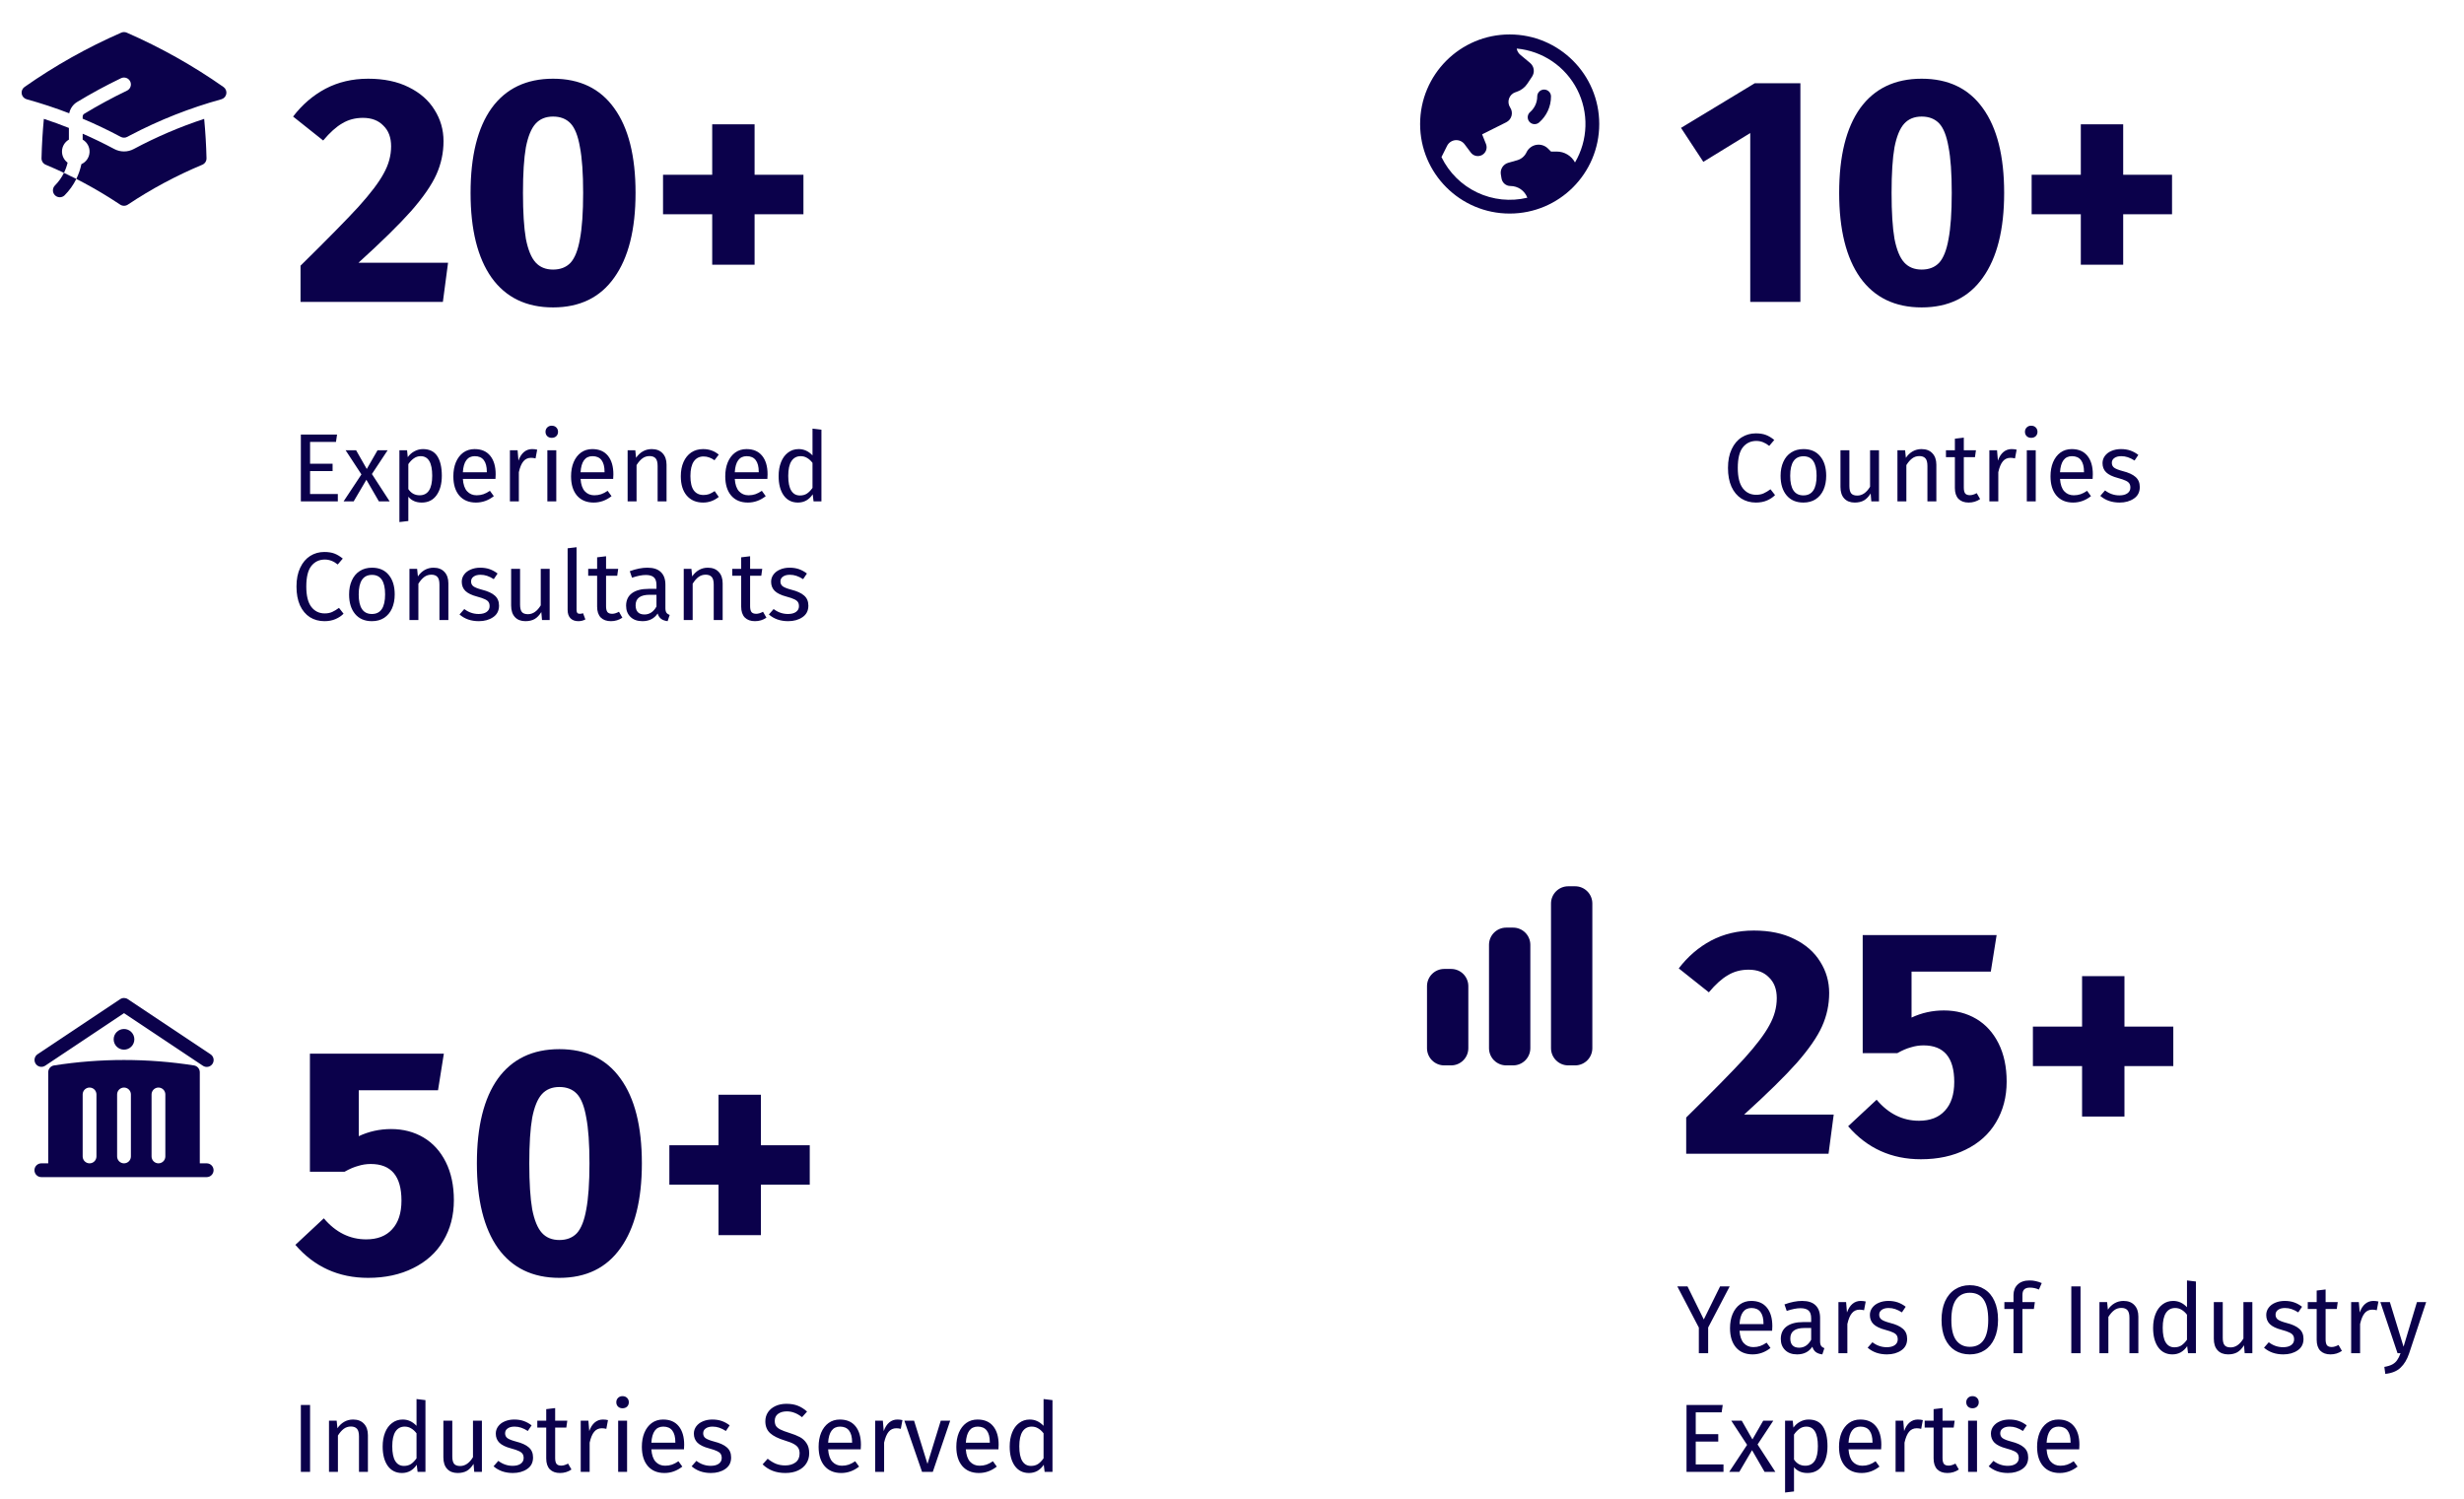
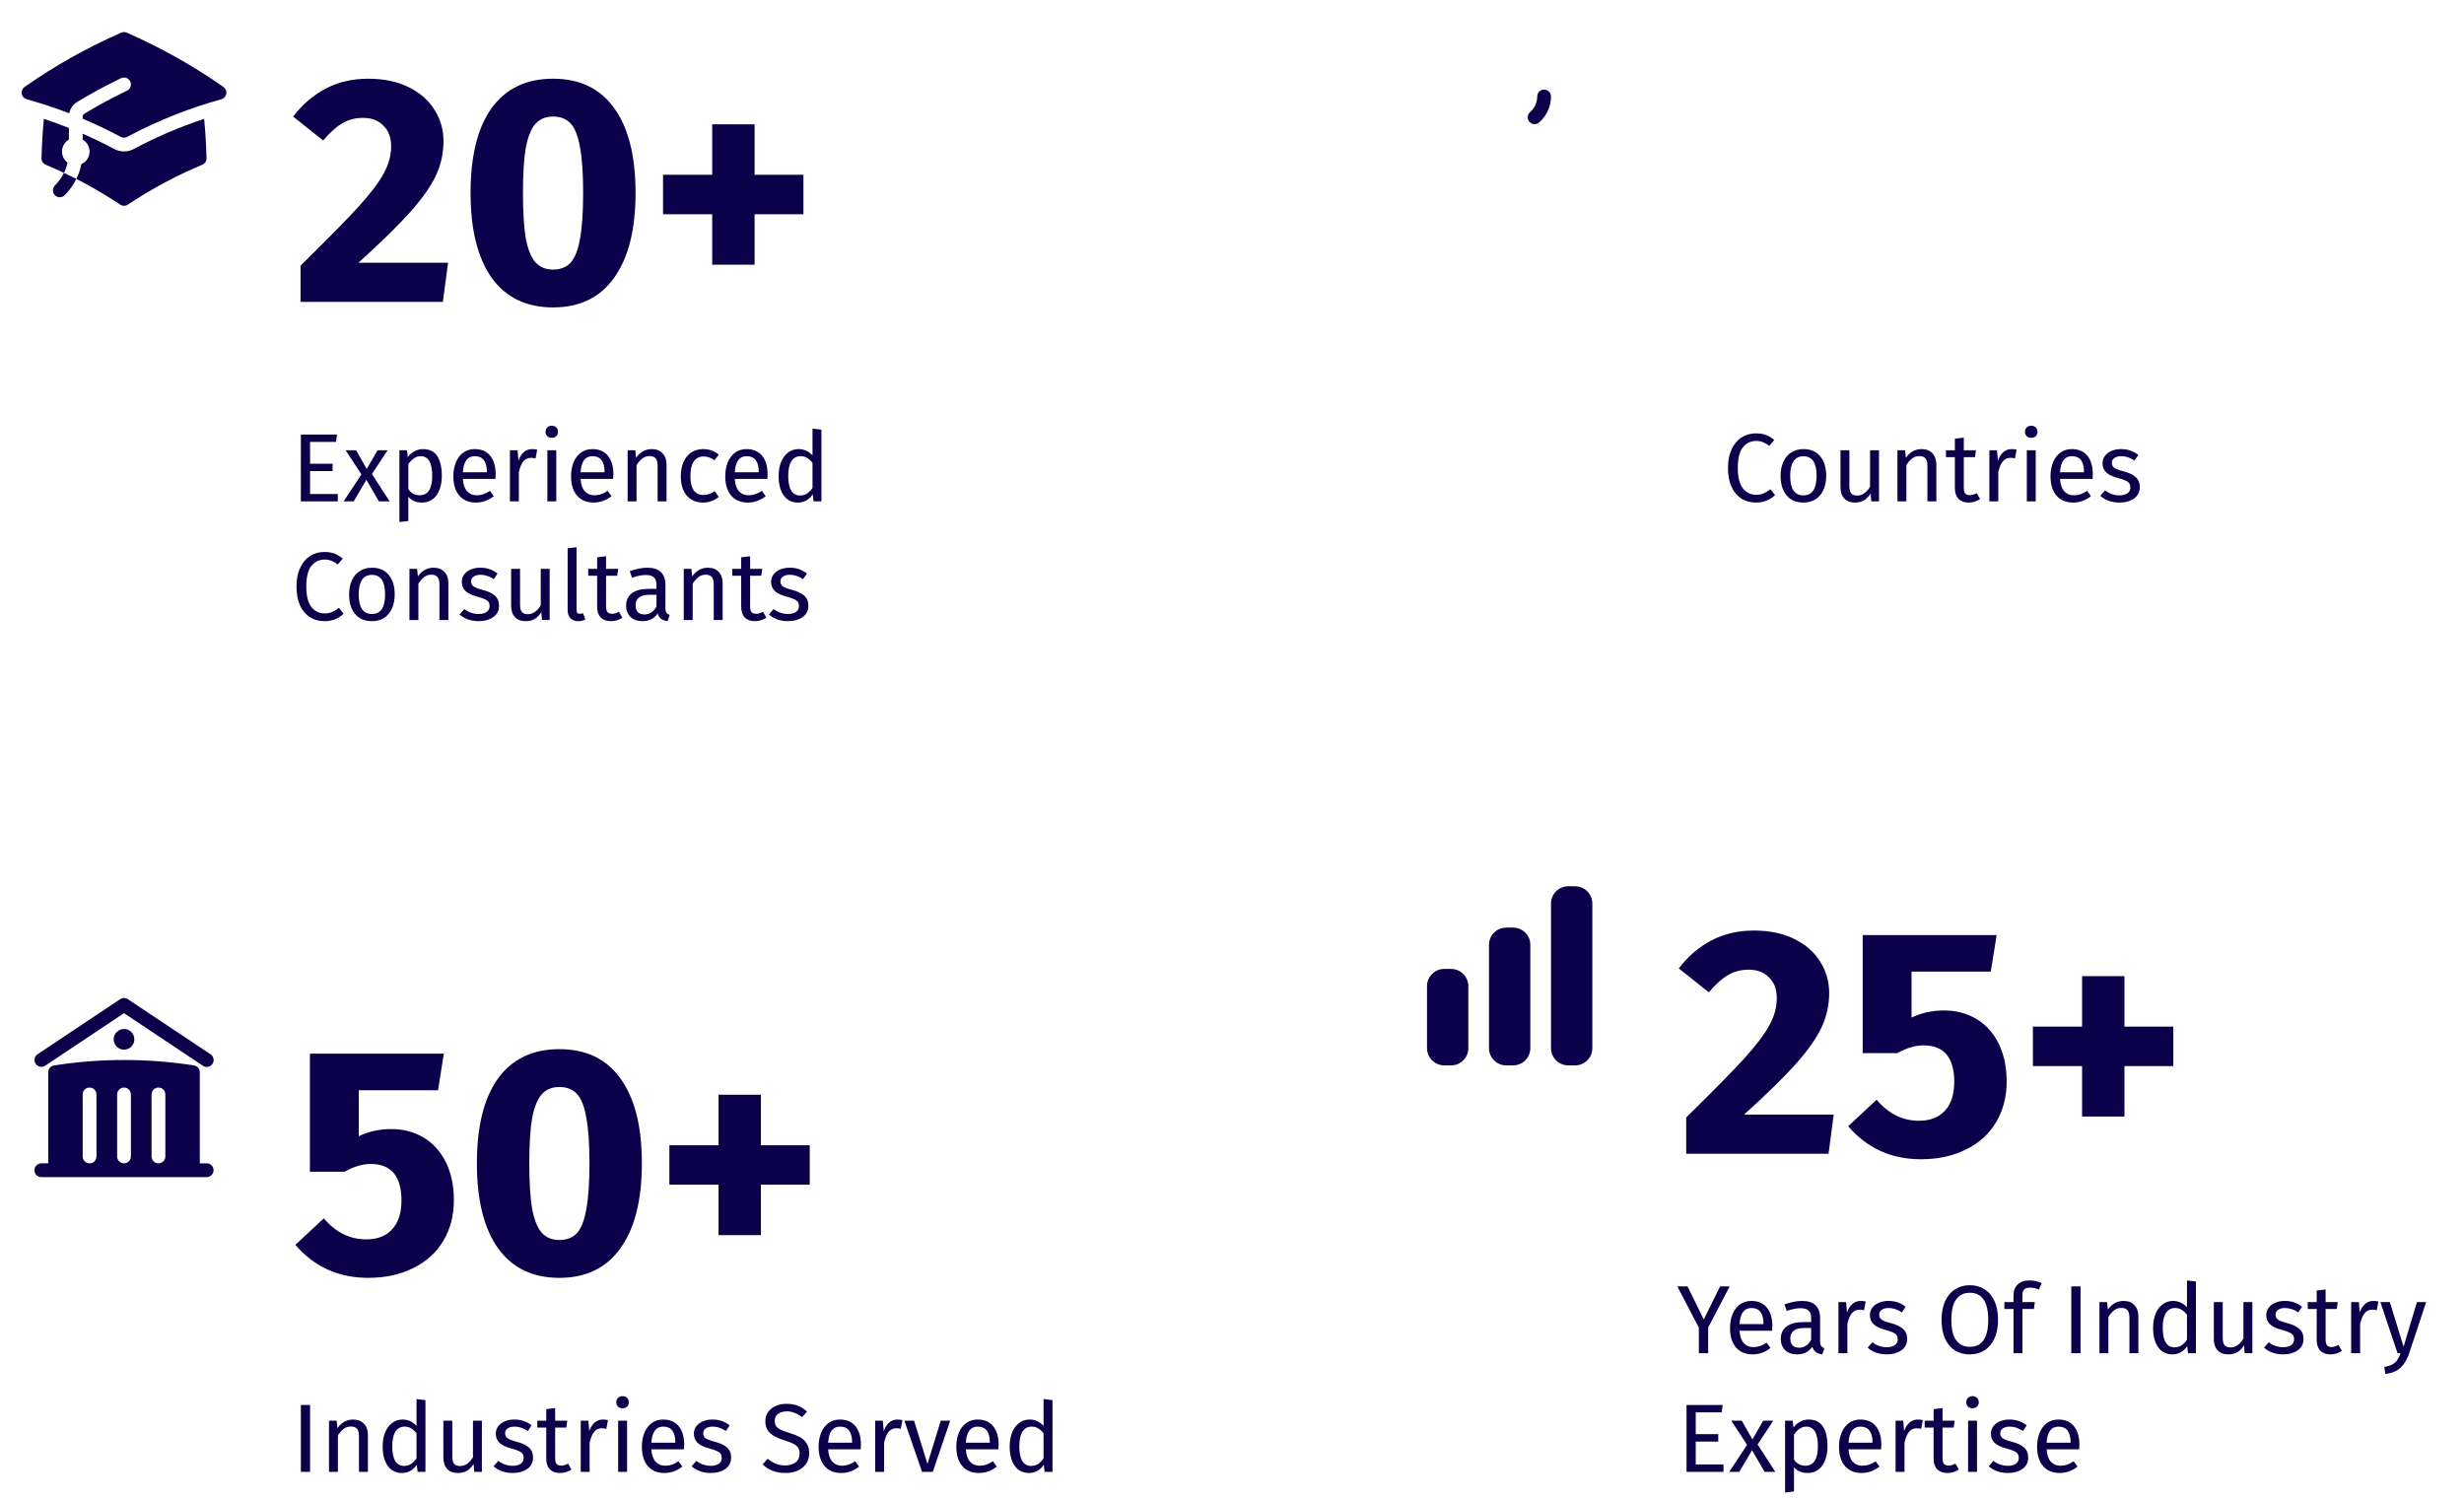
<svg xmlns="http://www.w3.org/2000/svg" width="457" height="278" viewBox="0 0 457 278" fill="none">
  <path d="M22.488 6.056C22.649 5.986 22.823 5.95 22.999 5.95C23.175 5.95 23.349 5.986 23.51 6.056C29.811 8.81 35.82 12.186 41.45 16.134C41.649 16.273 41.803 16.466 41.896 16.689C41.989 16.913 42.017 17.159 41.976 17.398C41.934 17.636 41.826 17.858 41.663 18.038C41.501 18.218 41.29 18.347 41.057 18.412C35.212 20.026 29.556 22.26 24.187 25.076L24.181 25.08C23.987 25.182 23.795 25.283 23.602 25.387C23.417 25.486 23.21 25.537 23 25.537C22.79 25.537 22.583 25.486 22.398 25.387C20.095 24.157 17.737 23.033 15.332 22.017V21.635C15.332 21.412 15.447 21.212 15.626 21.105C18.197 19.547 20.843 18.114 23.553 16.812C23.858 16.665 24.093 16.403 24.205 16.083C24.317 15.763 24.298 15.412 24.151 15.107C24.004 14.801 23.742 14.566 23.422 14.454C23.102 14.342 22.751 14.362 22.445 14.508C19.661 15.846 16.944 17.318 14.302 18.919C13.926 19.147 13.602 19.451 13.35 19.811C13.098 20.172 12.924 20.58 12.838 21.012C10.251 20.016 7.616 19.148 4.943 18.41C4.71 18.345 4.499 18.216 4.337 18.036C4.174 17.857 4.066 17.635 4.024 17.396C3.983 17.157 4.011 16.911 4.104 16.688C4.197 16.464 4.351 16.271 4.55 16.132C10.179 12.185 16.188 8.81 22.488 6.056Z" fill="#0B014B" />
  <path d="M24.806 27.639C28.991 25.403 33.361 23.532 37.867 22.047C38.095 24.456 38.242 26.891 38.301 29.346C38.308 29.603 38.237 29.857 38.097 30.073C37.957 30.289 37.755 30.458 37.518 30.557C32.688 32.574 28.064 35.051 23.709 37.955C23.499 38.094 23.253 38.169 23 38.169C22.748 38.169 22.502 38.094 22.292 37.955C17.938 35.051 13.314 32.574 8.485 30.557C8.247 30.458 8.045 30.29 7.905 30.074C7.765 29.858 7.693 29.605 7.7 29.348C7.759 26.891 7.906 24.458 8.134 22.045C9.703 22.563 11.252 23.126 12.778 23.732V25.896C12.41 26.108 12.101 26.408 11.878 26.77C11.655 27.132 11.526 27.544 11.502 27.968C11.479 28.392 11.561 28.815 11.742 29.2C11.924 29.584 12.198 29.917 12.54 30.169C12.386 30.816 12.162 31.452 11.863 32.06C12.633 32.423 13.399 32.799 14.157 33.184C14.584 32.315 14.899 31.395 15.095 30.446C15.526 30.255 15.896 29.948 16.163 29.559C16.43 29.171 16.584 28.716 16.609 28.245C16.634 27.774 16.528 27.306 16.303 26.891C16.078 26.477 15.742 26.133 15.334 25.898V24.799C17.324 25.668 19.279 26.615 21.195 27.639C21.75 27.936 22.371 28.091 23 28.091C23.631 28.091 24.251 27.936 24.806 27.639Z" fill="#0B014B" />
  <path d="M10.157 34.436C10.872 33.722 11.44 32.92 11.86 32.059C12.632 32.424 13.397 32.8 14.155 33.187C13.598 34.319 12.858 35.352 11.964 36.243C11.722 36.469 11.402 36.592 11.071 36.586C10.74 36.58 10.424 36.446 10.19 36.212C9.956 35.978 9.821 35.662 9.816 35.331C9.81 35 9.933 34.68 10.158 34.438L10.157 34.436Z" fill="#0B014B" />
  <path d="M68.28 14.6C71.2 14.6 73.7 15.12 75.78 16.16C77.9 17.2 79.5 18.6 80.58 20.36C81.7 22.12 82.26 24.06 82.26 26.18C82.26 28.34 81.82 30.4 80.94 32.36C80.06 34.32 78.5 36.58 76.26 39.14C74.02 41.66 70.76 44.86 66.48 48.74H83.1L82.14 56H55.74V49.28C60.66 44.44 64.24 40.8 66.48 38.36C68.72 35.88 70.28 33.82 71.16 32.18C72.08 30.54 72.54 28.86 72.54 27.14C72.54 25.5 72.06 24.22 71.1 23.3C70.18 22.34 68.92 21.86 67.32 21.86C65.88 21.86 64.6 22.2 63.48 22.88C62.36 23.52 61.18 24.58 59.94 26.06L54.36 21.62C56.04 19.42 58.04 17.7 60.36 16.46C62.72 15.22 65.36 14.6 68.28 14.6ZM102.576 14.6C107.536 14.6 111.316 16.42 113.916 20.06C116.556 23.7 117.876 28.94 117.876 35.78C117.876 42.58 116.556 47.82 113.916 51.5C111.316 55.18 107.536 57.02 102.576 57.02C97.616 57.02 93.816 55.18 91.176 51.5C88.576 47.82 87.276 42.58 87.276 35.78C87.276 28.94 88.576 23.7 91.176 20.06C93.816 16.42 97.616 14.6 102.576 14.6ZM102.576 21.62C101.216 21.62 100.136 22.06 99.336 22.94C98.536 23.82 97.936 25.28 97.536 27.32C97.176 29.36 96.996 32.18 96.996 35.78C96.996 39.38 97.176 42.22 97.536 44.3C97.936 46.34 98.536 47.8 99.336 48.68C100.136 49.56 101.216 50 102.576 50C103.936 50 105.016 49.58 105.816 48.74C106.616 47.86 107.196 46.4 107.556 44.36C107.956 42.28 108.156 39.42 108.156 35.78C108.156 32.14 107.956 29.3 107.556 27.26C107.196 25.18 106.616 23.72 105.816 22.88C105.016 22.04 103.936 21.62 102.576 21.62ZM139.954 23.06V32.42H149.014V39.74H139.954V49.1H132.094V39.74H122.974V32.42H132.094V23.06H139.954Z" fill="#0B014B" />
  <path d="M62.514 80.598L62.316 81.966H57.51V86.016H61.686V87.384H57.51V91.632H62.658V93H55.8V80.598H62.514ZM68.979 87.924L72.273 93H70.275L67.953 88.986L65.595 93H63.723L67.035 87.996L64.101 83.514H66.045L68.025 86.988L70.023 83.514H71.895L68.979 87.924ZM78.435 83.298C79.647 83.298 80.535 83.73 81.099 84.594C81.663 85.458 81.945 86.676 81.945 88.248C81.945 89.736 81.621 90.936 80.973 91.848C80.325 92.76 79.407 93.216 78.219 93.216C77.163 93.216 76.335 92.856 75.735 92.136V96.636L74.079 96.834V83.514H75.501L75.627 84.792C75.975 84.312 76.395 83.946 76.887 83.694C77.379 83.43 77.895 83.298 78.435 83.298ZM77.823 91.866C79.383 91.866 80.163 90.66 80.163 88.248C80.163 85.824 79.449 84.612 78.021 84.612C77.553 84.612 77.127 84.75 76.743 85.026C76.359 85.302 76.023 85.656 75.735 86.088V90.714C75.975 91.086 76.275 91.374 76.635 91.578C76.995 91.77 77.391 91.866 77.823 91.866ZM91.931 87.978C91.931 88.254 91.919 88.536 91.895 88.824H85.847C85.919 89.868 86.183 90.636 86.639 91.128C87.095 91.62 87.683 91.866 88.403 91.866C88.859 91.866 89.279 91.8 89.663 91.668C90.047 91.536 90.449 91.326 90.869 91.038L91.589 92.028C90.581 92.82 89.477 93.216 88.277 93.216C86.957 93.216 85.925 92.784 85.181 91.92C84.449 91.056 84.083 89.868 84.083 88.356C84.083 87.372 84.239 86.502 84.551 85.746C84.875 84.978 85.331 84.378 85.919 83.946C86.519 83.514 87.221 83.298 88.025 83.298C89.285 83.298 90.251 83.712 90.923 84.54C91.595 85.368 91.931 86.514 91.931 87.978ZM90.293 87.492C90.293 86.556 90.107 85.842 89.735 85.35C89.363 84.858 88.805 84.612 88.061 84.612C86.705 84.612 85.967 85.608 85.847 87.6H90.293V87.492ZM98.697 83.298C99.033 83.298 99.345 83.334 99.633 83.406L99.327 85.026C99.039 84.954 98.763 84.918 98.499 84.918C97.911 84.918 97.437 85.134 97.077 85.566C96.717 85.998 96.435 86.67 96.231 87.582V93H94.575V83.514H95.997L96.159 85.44C96.411 84.732 96.753 84.198 97.185 83.838C97.617 83.478 98.121 83.298 98.697 83.298ZM103.175 83.514V93H101.519V83.514H103.175ZM102.329 78.96C102.677 78.96 102.959 79.068 103.175 79.284C103.391 79.5 103.499 79.77 103.499 80.094C103.499 80.418 103.391 80.688 103.175 80.904C102.959 81.108 102.677 81.21 102.329 81.21C101.993 81.21 101.717 81.108 101.501 80.904C101.285 80.688 101.177 80.418 101.177 80.094C101.177 79.77 101.285 79.5 101.501 79.284C101.717 79.068 101.993 78.96 102.329 78.96ZM113.763 87.978C113.763 88.254 113.751 88.536 113.727 88.824H107.679C107.751 89.868 108.015 90.636 108.471 91.128C108.927 91.62 109.515 91.866 110.235 91.866C110.691 91.866 111.111 91.8 111.495 91.668C111.879 91.536 112.281 91.326 112.701 91.038L113.421 92.028C112.413 92.82 111.309 93.216 110.109 93.216C108.789 93.216 107.757 92.784 107.013 91.92C106.281 91.056 105.915 89.868 105.915 88.356C105.915 87.372 106.071 86.502 106.383 85.746C106.707 84.978 107.163 84.378 107.751 83.946C108.351 83.514 109.053 83.298 109.857 83.298C111.117 83.298 112.083 83.712 112.755 84.54C113.427 85.368 113.763 86.514 113.763 87.978ZM112.125 87.492C112.125 86.556 111.939 85.842 111.567 85.35C111.195 84.858 110.637 84.612 109.893 84.612C108.537 84.612 107.799 85.608 107.679 87.6H112.125V87.492ZM120.871 83.298C121.735 83.298 122.407 83.556 122.887 84.072C123.379 84.588 123.625 85.296 123.625 86.196V93H121.969V86.43C121.969 85.758 121.843 85.284 121.591 85.008C121.339 84.732 120.967 84.594 120.475 84.594C119.971 84.594 119.527 84.738 119.143 85.026C118.759 85.314 118.399 85.728 118.063 86.268V93H116.407V83.514H117.829L117.973 84.918C118.309 84.414 118.723 84.018 119.215 83.73C119.719 83.442 120.271 83.298 120.871 83.298ZM130.41 83.298C130.974 83.298 131.49 83.382 131.958 83.55C132.426 83.706 132.876 83.964 133.308 84.324L132.516 85.368C132.18 85.128 131.85 84.954 131.526 84.846C131.214 84.726 130.866 84.666 130.482 84.666C129.714 84.666 129.114 84.972 128.682 85.584C128.262 86.196 128.052 87.102 128.052 88.302C128.052 89.502 128.262 90.39 128.682 90.966C129.102 91.53 129.702 91.812 130.482 91.812C130.854 91.812 131.196 91.758 131.508 91.65C131.82 91.53 132.168 91.344 132.552 91.092L133.308 92.172C132.444 92.868 131.478 93.216 130.41 93.216C129.126 93.216 128.112 92.784 127.368 91.92C126.636 91.056 126.27 89.862 126.27 88.338C126.27 87.33 126.438 86.448 126.774 85.692C127.11 84.936 127.584 84.348 128.196 83.928C128.82 83.508 129.558 83.298 130.41 83.298ZM142.362 87.978C142.362 88.254 142.35 88.536 142.326 88.824H136.278C136.35 89.868 136.614 90.636 137.07 91.128C137.526 91.62 138.114 91.866 138.834 91.866C139.29 91.866 139.71 91.8 140.094 91.668C140.478 91.536 140.88 91.326 141.3 91.038L142.02 92.028C141.012 92.82 139.908 93.216 138.708 93.216C137.388 93.216 136.356 92.784 135.612 91.92C134.88 91.056 134.514 89.868 134.514 88.356C134.514 87.372 134.67 86.502 134.982 85.746C135.306 84.978 135.762 84.378 136.35 83.946C136.95 83.514 137.652 83.298 138.456 83.298C139.716 83.298 140.682 83.712 141.354 84.54C142.026 85.368 142.362 86.514 142.362 87.978ZM140.724 87.492C140.724 86.556 140.538 85.842 140.166 85.35C139.794 84.858 139.236 84.612 138.492 84.612C137.136 84.612 136.398 85.608 136.278 87.6H140.724V87.492ZM152.351 79.698V93H150.893L150.731 91.686C150.419 92.166 150.029 92.544 149.561 92.82C149.093 93.084 148.571 93.216 147.995 93.216C146.867 93.216 145.985 92.772 145.349 91.884C144.725 90.996 144.413 89.802 144.413 88.302C144.413 87.33 144.563 86.466 144.863 85.71C145.163 84.954 145.595 84.366 146.159 83.946C146.723 83.514 147.383 83.298 148.139 83.298C149.111 83.298 149.963 83.688 150.695 84.468V79.5L152.351 79.698ZM148.355 91.902C148.859 91.902 149.291 91.788 149.651 91.56C150.011 91.32 150.359 90.966 150.695 90.498V85.854C150.383 85.446 150.047 85.14 149.687 84.936C149.339 84.72 148.943 84.612 148.499 84.612C147.767 84.612 147.197 84.918 146.789 85.53C146.393 86.142 146.195 87.054 146.195 88.266C146.195 89.49 146.381 90.402 146.753 91.002C147.125 91.602 147.659 91.902 148.355 91.902ZM60.138 102.382C60.882 102.382 61.506 102.478 62.01 102.67C62.526 102.862 63.048 103.174 63.576 103.606L62.64 104.704C61.884 104.092 61.086 103.786 60.246 103.786C59.214 103.786 58.38 104.182 57.744 104.974C57.12 105.766 56.808 107.038 56.808 108.79C56.808 110.494 57.12 111.754 57.744 112.57C58.368 113.374 59.196 113.776 60.228 113.776C60.756 113.776 61.218 113.686 61.614 113.506C62.01 113.326 62.43 113.074 62.874 112.75L63.72 113.83C63.336 114.226 62.844 114.556 62.244 114.82C61.644 115.084 60.954 115.216 60.174 115.216C59.166 115.216 58.266 114.97 57.474 114.478C56.694 113.974 56.082 113.242 55.638 112.282C55.206 111.31 54.99 110.146 54.99 108.79C54.99 107.434 55.218 106.276 55.674 105.316C56.13 104.344 56.748 103.612 57.528 103.12C58.308 102.628 59.178 102.382 60.138 102.382ZM68.995 105.298C70.327 105.298 71.359 105.742 72.091 106.63C72.835 107.518 73.207 108.724 73.207 110.248C73.207 111.232 73.039 112.102 72.703 112.858C72.367 113.602 71.881 114.184 71.245 114.604C70.609 115.012 69.853 115.216 68.977 115.216C67.645 115.216 66.607 114.772 65.863 113.884C65.119 112.996 64.747 111.79 64.747 110.266C64.747 109.282 64.915 108.418 65.251 107.674C65.587 106.918 66.073 106.336 66.709 105.928C67.345 105.508 68.107 105.298 68.995 105.298ZM68.995 106.63C67.351 106.63 66.529 107.842 66.529 110.266C66.529 112.678 67.345 113.884 68.977 113.884C70.609 113.884 71.425 112.672 71.425 110.248C71.425 107.836 70.615 106.63 68.995 106.63ZM80.406 105.298C81.27 105.298 81.942 105.556 82.422 106.072C82.914 106.588 83.16 107.296 83.16 108.196V115H81.504V108.43C81.504 107.758 81.378 107.284 81.126 107.008C80.874 106.732 80.502 106.594 80.01 106.594C79.506 106.594 79.062 106.738 78.678 107.026C78.294 107.314 77.934 107.728 77.598 108.268V115H75.942V105.514H77.364L77.508 106.918C77.844 106.414 78.258 106.018 78.75 105.73C79.254 105.442 79.806 105.298 80.406 105.298ZM89.063 105.298C89.711 105.298 90.293 105.388 90.809 105.568C91.325 105.748 91.817 106.018 92.285 106.378L91.583 107.422C91.151 107.146 90.737 106.942 90.341 106.81C89.957 106.678 89.549 106.612 89.117 106.612C88.577 106.612 88.151 106.726 87.839 106.954C87.527 107.17 87.371 107.47 87.371 107.854C87.371 108.238 87.515 108.538 87.803 108.754C88.103 108.97 88.637 109.18 89.405 109.384C90.461 109.648 91.247 110.008 91.763 110.464C92.291 110.92 92.555 111.544 92.555 112.336C92.555 113.272 92.189 113.986 91.457 114.478C90.737 114.97 89.855 115.216 88.811 115.216C87.371 115.216 86.177 114.802 85.229 113.974L86.111 112.966C86.915 113.578 87.803 113.884 88.775 113.884C89.399 113.884 89.891 113.758 90.251 113.506C90.623 113.242 90.809 112.888 90.809 112.444C90.809 112.12 90.743 111.862 90.611 111.67C90.479 111.466 90.251 111.292 89.927 111.148C89.603 110.992 89.129 110.83 88.505 110.662C87.497 110.398 86.765 110.044 86.309 109.6C85.865 109.156 85.643 108.592 85.643 107.908C85.643 107.416 85.787 106.972 86.075 106.576C86.375 106.168 86.783 105.856 87.299 105.64C87.827 105.412 88.415 105.298 89.063 105.298ZM101.948 115H100.526L100.4 113.524C100.04 114.112 99.626 114.544 99.158 114.82C98.69 115.084 98.12 115.216 97.448 115.216C96.62 115.216 95.972 114.964 95.504 114.46C95.036 113.956 94.802 113.242 94.802 112.318V105.514H96.458V112.138C96.458 112.786 96.572 113.248 96.8 113.524C97.028 113.788 97.4 113.92 97.916 113.92C98.84 113.92 99.632 113.374 100.292 112.282V105.514H101.948V115ZM107.258 115.216C106.646 115.216 106.16 115.036 105.8 114.676C105.452 114.304 105.278 113.788 105.278 113.128V101.698L106.934 101.5V113.092C106.934 113.356 106.976 113.548 107.06 113.668C107.156 113.788 107.312 113.848 107.528 113.848C107.756 113.848 107.96 113.812 108.14 113.74L108.572 114.892C108.176 115.108 107.738 115.216 107.258 115.216ZM115.43 114.568C114.806 115 114.098 115.216 113.306 115.216C112.502 115.216 111.872 114.988 111.416 114.532C110.972 114.064 110.75 113.392 110.75 112.516V106.792H109.094V105.514H110.75V103.372L112.406 103.174V105.514H114.656L114.476 106.792H112.406V112.444C112.406 112.936 112.49 113.296 112.658 113.524C112.838 113.74 113.132 113.848 113.54 113.848C113.912 113.848 114.332 113.722 114.8 113.47L115.43 114.568ZM123.413 112.786C123.413 113.17 123.479 113.458 123.611 113.65C123.743 113.83 123.941 113.968 124.205 114.064L123.827 115.216C123.335 115.156 122.939 115.018 122.639 114.802C122.339 114.586 122.117 114.25 121.973 113.794C121.337 114.742 120.395 115.216 119.147 115.216C118.211 115.216 117.473 114.952 116.933 114.424C116.393 113.896 116.123 113.206 116.123 112.354C116.123 111.346 116.483 110.572 117.203 110.032C117.935 109.492 118.967 109.222 120.299 109.222H121.757V108.52C121.757 107.848 121.595 107.368 121.271 107.08C120.947 106.792 120.449 106.648 119.777 106.648C119.081 106.648 118.229 106.816 117.221 107.152L116.807 105.946C117.983 105.514 119.075 105.298 120.083 105.298C121.199 105.298 122.033 105.574 122.585 106.126C123.137 106.666 123.413 107.44 123.413 108.448V112.786ZM119.525 113.974C120.473 113.974 121.217 113.482 121.757 112.498V110.32H120.515C118.763 110.32 117.887 110.968 117.887 112.264C117.887 112.828 118.025 113.254 118.301 113.542C118.577 113.83 118.985 113.974 119.525 113.974ZM131.278 105.298C132.142 105.298 132.814 105.556 133.294 106.072C133.786 106.588 134.032 107.296 134.032 108.196V115H132.376V108.43C132.376 107.758 132.25 107.284 131.998 107.008C131.746 106.732 131.374 106.594 130.882 106.594C130.378 106.594 129.934 106.738 129.55 107.026C129.166 107.314 128.806 107.728 128.47 108.268V115H126.814V105.514H128.236L128.38 106.918C128.716 106.414 129.13 106.018 129.622 105.73C130.126 105.442 130.678 105.298 131.278 105.298ZM142.148 114.568C141.524 115 140.816 115.216 140.024 115.216C139.22 115.216 138.59 114.988 138.134 114.532C137.69 114.064 137.468 113.392 137.468 112.516V106.792H135.812V105.514H137.468V103.372L139.124 103.174V105.514H141.374L141.194 106.792H139.124V112.444C139.124 112.936 139.208 113.296 139.376 113.524C139.556 113.74 139.85 113.848 140.258 113.848C140.63 113.848 141.05 113.722 141.518 113.47L142.148 114.568ZM146.438 105.298C147.086 105.298 147.668 105.388 148.184 105.568C148.7 105.748 149.192 106.018 149.66 106.378L148.958 107.422C148.526 107.146 148.112 106.942 147.716 106.81C147.332 106.678 146.924 106.612 146.492 106.612C145.952 106.612 145.526 106.726 145.214 106.954C144.902 107.17 144.746 107.47 144.746 107.854C144.746 108.238 144.89 108.538 145.178 108.754C145.478 108.97 146.012 109.18 146.78 109.384C147.836 109.648 148.622 110.008 149.138 110.464C149.666 110.92 149.93 111.544 149.93 112.336C149.93 113.272 149.564 113.986 148.832 114.478C148.112 114.97 147.23 115.216 146.186 115.216C144.746 115.216 143.552 114.802 142.604 113.974L143.486 112.966C144.29 113.578 145.178 113.884 146.15 113.884C146.774 113.884 147.266 113.758 147.626 113.506C147.998 113.242 148.184 112.888 148.184 112.444C148.184 112.12 148.118 111.862 147.986 111.67C147.854 111.466 147.626 111.292 147.302 111.148C146.978 110.992 146.504 110.83 145.88 110.662C144.872 110.398 144.14 110.044 143.684 109.6C143.24 109.156 143.018 108.592 143.018 107.908C143.018 107.416 143.162 106.972 143.45 106.576C143.75 106.168 144.158 105.856 144.674 105.64C145.202 105.412 145.79 105.298 146.438 105.298Z" fill="#0B014B" />
  <path d="M22.292 185.326C22.502 185.186 22.748 185.111 23.001 185.111C23.253 185.111 23.5 185.186 23.709 185.326L39.043 195.548C39.184 195.64 39.306 195.759 39.402 195.899C39.497 196.039 39.563 196.196 39.597 196.361C39.631 196.527 39.632 196.697 39.6 196.863C39.568 197.029 39.503 197.187 39.409 197.328C39.315 197.468 39.195 197.589 39.054 197.682C38.913 197.776 38.755 197.841 38.59 197.873C38.424 197.905 38.253 197.904 38.087 197.87C37.922 197.836 37.765 197.769 37.625 197.674L23.001 187.924L8.376 197.674C8.094 197.858 7.751 197.923 7.422 197.855C7.092 197.787 6.803 197.592 6.616 197.312C6.429 197.032 6.361 196.69 6.425 196.359C6.489 196.029 6.681 195.738 6.959 195.548L22.292 185.326Z" fill="#0B014B" />
  <path fill-rule="evenodd" clip-rule="evenodd" d="M37.056 198.88V215.778H38.333C38.672 215.778 38.997 215.912 39.237 216.152C39.477 216.392 39.611 216.717 39.611 217.056C39.611 217.394 39.477 217.719 39.237 217.959C38.997 218.199 38.672 218.333 38.333 218.333H7.667C7.328 218.333 7.003 218.199 6.763 217.959C6.524 217.719 6.389 217.394 6.389 217.056C6.389 216.717 6.524 216.392 6.763 216.152C7.003 215.912 7.328 215.778 7.667 215.778H8.944V198.88C8.945 198.576 9.054 198.282 9.252 198.051C9.45 197.82 9.724 197.667 10.025 197.62C14.317 196.947 18.655 196.61 23 196.611C27.413 196.611 31.747 196.955 35.975 197.62C36.276 197.667 36.55 197.82 36.748 198.051C36.946 198.282 37.055 198.576 37.056 198.88ZM24.278 203C24.278 202.661 24.143 202.336 23.904 202.096C23.664 201.857 23.339 201.722 23 201.722C22.661 201.722 22.336 201.857 22.096 202.096C21.857 202.336 21.722 202.661 21.722 203V214.5C21.722 214.839 21.857 215.164 22.096 215.404C22.336 215.643 22.661 215.778 23 215.778C23.339 215.778 23.664 215.643 23.904 215.404C24.143 215.164 24.278 214.839 24.278 214.5V203ZM29.389 201.722C29.728 201.722 30.053 201.857 30.292 202.096C30.532 202.336 30.667 202.661 30.667 203V214.5C30.667 214.839 30.532 215.164 30.292 215.404C30.053 215.643 29.728 215.778 29.389 215.778C29.05 215.778 28.725 215.643 28.485 215.404C28.246 215.164 28.111 214.839 28.111 214.5V203C28.111 202.661 28.246 202.336 28.485 202.096C28.725 201.857 29.05 201.722 29.389 201.722ZM17.889 203C17.889 202.661 17.754 202.336 17.515 202.096C17.275 201.857 16.95 201.722 16.611 201.722C16.272 201.722 15.947 201.857 15.708 202.096C15.468 202.336 15.333 202.661 15.333 203V214.5C15.333 214.839 15.468 215.164 15.708 215.404C15.947 215.643 16.272 215.778 16.611 215.778C16.95 215.778 17.275 215.643 17.515 215.404C17.754 215.164 17.889 214.839 17.889 214.5V203Z" fill="#0B014B" />
  <path d="M23 194.694C23.508 194.694 23.996 194.492 24.355 194.133C24.715 193.774 24.917 193.286 24.917 192.778C24.917 192.269 24.715 191.782 24.355 191.422C23.996 191.063 23.508 190.861 23 190.861C22.492 190.861 22.004 191.063 21.645 191.422C21.285 191.782 21.083 192.269 21.083 192.778C21.083 193.286 21.285 193.774 21.645 194.133C22.004 194.492 22.492 194.694 23 194.694Z" fill="#0B014B" />
  <path d="M81.24 202.22H66.54V210.74C68.42 209.86 70.42 209.42 72.54 209.42C74.78 209.42 76.78 209.94 78.54 210.98C80.3 212.02 81.68 213.54 82.68 215.54C83.68 217.54 84.18 219.9 84.18 222.62C84.18 225.46 83.52 227.98 82.2 230.18C80.92 232.34 79.06 234.02 76.62 235.22C74.22 236.42 71.44 237.02 68.28 237.02C62.8 237.02 58.3 234.98 54.78 230.9L60.06 225.98C62.26 228.58 64.88 229.88 67.92 229.88C70 229.88 71.6 229.26 72.72 228.02C73.88 226.78 74.46 225 74.46 222.68C74.46 218.16 72.56 215.9 68.76 215.9C67.96 215.9 67.18 216.02 66.42 216.26C65.66 216.46 64.82 216.82 63.9 217.34H57.48V195.44H82.32L81.24 202.22ZM103.748 194.6C108.708 194.6 112.488 196.42 115.088 200.06C117.728 203.7 119.048 208.94 119.048 215.78C119.048 222.58 117.728 227.82 115.088 231.5C112.488 235.18 108.708 237.02 103.748 237.02C98.788 237.02 94.988 235.18 92.348 231.5C89.748 227.82 88.448 222.58 88.448 215.78C88.448 208.94 89.748 203.7 92.348 200.06C94.988 196.42 98.788 194.6 103.748 194.6ZM103.748 201.62C102.388 201.62 101.308 202.06 100.508 202.94C99.708 203.82 99.108 205.28 98.708 207.32C98.348 209.36 98.168 212.18 98.168 215.78C98.168 219.38 98.348 222.22 98.708 224.3C99.108 226.34 99.708 227.8 100.508 228.68C101.308 229.56 102.388 230 103.748 230C105.108 230 106.188 229.58 106.988 228.74C107.788 227.86 108.368 226.4 108.728 224.36C109.128 222.28 109.328 219.42 109.328 215.78C109.328 212.14 109.128 209.3 108.728 207.26C108.368 205.18 107.788 203.72 106.988 202.88C106.188 202.04 105.108 201.62 103.748 201.62ZM141.126 203.06V212.42H150.186V219.74H141.126V229.1H133.266V219.74H124.146V212.42H133.266V203.06H141.126Z" fill="#0B014B" />
  <path d="M57.51 260.598V273H55.8V260.598H57.51ZM65.483 263.298C66.347 263.298 67.019 263.556 67.499 264.072C67.991 264.588 68.237 265.296 68.237 266.196V273H66.581V266.43C66.581 265.758 66.455 265.284 66.203 265.008C65.951 264.732 65.579 264.594 65.087 264.594C64.583 264.594 64.139 264.738 63.755 265.026C63.371 265.314 63.011 265.728 62.675 266.268V273H61.019V263.514H62.441L62.585 264.918C62.921 264.414 63.335 264.018 63.827 263.73C64.331 263.442 64.883 263.298 65.483 263.298ZM78.909 259.698V273H77.451L77.29 271.686C76.978 272.166 76.588 272.544 76.12 272.82C75.651 273.084 75.129 273.216 74.553 273.216C73.425 273.216 72.543 272.772 71.907 271.884C71.284 270.996 70.972 269.802 70.972 268.302C70.972 267.33 71.121 266.466 71.421 265.71C71.722 264.954 72.153 264.366 72.718 263.946C73.281 263.514 73.942 263.298 74.698 263.298C75.669 263.298 76.522 263.688 77.254 264.468V259.5L78.909 259.698ZM74.913 271.902C75.418 271.902 75.85 271.788 76.21 271.56C76.57 271.32 76.918 270.966 77.254 270.498V265.854C76.942 265.446 76.606 265.14 76.246 264.936C75.897 264.72 75.501 264.612 75.058 264.612C74.326 264.612 73.755 264.918 73.347 265.53C72.951 266.142 72.754 267.054 72.754 268.266C72.754 269.49 72.939 270.402 73.311 271.002C73.683 271.602 74.218 271.902 74.913 271.902ZM89.379 273H87.957L87.831 271.524C87.471 272.112 87.057 272.544 86.589 272.82C86.121 273.084 85.551 273.216 84.879 273.216C84.051 273.216 83.403 272.964 82.935 272.46C82.467 271.956 82.233 271.242 82.233 270.318V263.514H83.889V270.138C83.889 270.786 84.003 271.248 84.231 271.524C84.459 271.788 84.831 271.92 85.347 271.92C86.271 271.92 87.063 271.374 87.723 270.282V263.514H89.379V273ZM95.374 263.298C96.022 263.298 96.604 263.388 97.12 263.568C97.636 263.748 98.128 264.018 98.596 264.378L97.894 265.422C97.462 265.146 97.048 264.942 96.652 264.81C96.268 264.678 95.86 264.612 95.428 264.612C94.888 264.612 94.462 264.726 94.15 264.954C93.838 265.17 93.682 265.47 93.682 265.854C93.682 266.238 93.826 266.538 94.114 266.754C94.414 266.97 94.948 267.18 95.716 267.384C96.772 267.648 97.558 268.008 98.074 268.464C98.602 268.92 98.866 269.544 98.866 270.336C98.866 271.272 98.5 271.986 97.768 272.478C97.048 272.97 96.166 273.216 95.122 273.216C93.682 273.216 92.488 272.802 91.54 271.974L92.422 270.966C93.226 271.578 94.114 271.884 95.086 271.884C95.71 271.884 96.202 271.758 96.562 271.506C96.934 271.242 97.12 270.888 97.12 270.444C97.12 270.12 97.054 269.862 96.922 269.67C96.79 269.466 96.562 269.292 96.238 269.148C95.914 268.992 95.44 268.83 94.816 268.662C93.808 268.398 93.076 268.044 92.62 267.6C92.176 267.156 91.954 266.592 91.954 265.908C91.954 265.416 92.098 264.972 92.386 264.576C92.686 264.168 93.094 263.856 93.61 263.64C94.138 263.412 94.726 263.298 95.374 263.298ZM105.99 272.568C105.366 273 104.658 273.216 103.866 273.216C103.062 273.216 102.432 272.988 101.976 272.532C101.532 272.064 101.31 271.392 101.31 270.516V264.792H99.654V263.514H101.31V261.372L102.966 261.174V263.514H105.216L105.036 264.792H102.966V270.444C102.966 270.936 103.05 271.296 103.218 271.524C103.398 271.74 103.692 271.848 104.1 271.848C104.472 271.848 104.892 271.722 105.36 271.47L105.99 272.568ZM111.828 263.298C112.164 263.298 112.476 263.334 112.764 263.406L112.458 265.026C112.17 264.954 111.894 264.918 111.63 264.918C111.042 264.918 110.568 265.134 110.208 265.566C109.848 265.998 109.566 266.67 109.362 267.582V273H107.706V263.514H109.128L109.29 265.44C109.542 264.732 109.884 264.198 110.316 263.838C110.748 263.478 111.252 263.298 111.828 263.298ZM116.305 263.514V273H114.649V263.514H116.305ZM115.459 258.96C115.807 258.96 116.089 259.068 116.305 259.284C116.521 259.5 116.629 259.77 116.629 260.094C116.629 260.418 116.521 260.688 116.305 260.904C116.089 261.108 115.807 261.21 115.459 261.21C115.123 261.21 114.847 261.108 114.631 260.904C114.415 260.688 114.307 260.418 114.307 260.094C114.307 259.77 114.415 259.5 114.631 259.284C114.847 259.068 115.123 258.96 115.459 258.96ZM126.894 267.978C126.894 268.254 126.882 268.536 126.858 268.824H120.81C120.882 269.868 121.146 270.636 121.602 271.128C122.058 271.62 122.646 271.866 123.366 271.866C123.822 271.866 124.242 271.8 124.626 271.668C125.01 271.536 125.412 271.326 125.832 271.038L126.552 272.028C125.544 272.82 124.44 273.216 123.24 273.216C121.92 273.216 120.888 272.784 120.144 271.92C119.412 271.056 119.046 269.868 119.046 268.356C119.046 267.372 119.202 266.502 119.514 265.746C119.838 264.978 120.294 264.378 120.882 263.946C121.482 263.514 122.184 263.298 122.988 263.298C124.248 263.298 125.214 263.712 125.886 264.54C126.558 265.368 126.894 266.514 126.894 267.978ZM125.256 267.492C125.256 266.556 125.07 265.842 124.698 265.35C124.326 264.858 123.768 264.612 123.024 264.612C121.668 264.612 120.93 265.608 120.81 267.6H125.256V267.492ZM132.112 263.298C132.76 263.298 133.342 263.388 133.858 263.568C134.374 263.748 134.866 264.018 135.334 264.378L134.632 265.422C134.2 265.146 133.786 264.942 133.39 264.81C133.006 264.678 132.598 264.612 132.166 264.612C131.626 264.612 131.2 264.726 130.888 264.954C130.576 265.17 130.42 265.47 130.42 265.854C130.42 266.238 130.564 266.538 130.852 266.754C131.152 266.97 131.686 267.18 132.454 267.384C133.51 267.648 134.296 268.008 134.812 268.464C135.34 268.92 135.604 269.544 135.604 270.336C135.604 271.272 135.238 271.986 134.506 272.478C133.786 272.97 132.904 273.216 131.86 273.216C130.42 273.216 129.226 272.802 128.278 271.974L129.16 270.966C129.964 271.578 130.852 271.884 131.824 271.884C132.448 271.884 132.94 271.758 133.3 271.506C133.672 271.242 133.858 270.888 133.858 270.444C133.858 270.12 133.792 269.862 133.66 269.67C133.528 269.466 133.3 269.292 132.976 269.148C132.652 268.992 132.178 268.83 131.554 268.662C130.546 268.398 129.814 268.044 129.358 267.6C128.914 267.156 128.692 266.592 128.692 265.908C128.692 265.416 128.836 264.972 129.124 264.576C129.424 264.168 129.832 263.856 130.348 263.64C130.876 263.412 131.464 263.298 132.112 263.298ZM145.854 260.382C146.682 260.382 147.39 260.502 147.978 260.742C148.566 260.97 149.136 261.33 149.688 261.822L148.752 262.866C148.284 262.494 147.822 262.224 147.366 262.056C146.922 261.876 146.442 261.786 145.926 261.786C145.278 261.786 144.744 261.936 144.324 262.236C143.904 262.536 143.694 262.974 143.694 263.55C143.694 263.91 143.766 264.216 143.91 264.468C144.054 264.708 144.318 264.93 144.702 265.134C145.098 265.338 145.668 265.554 146.412 265.782C147.192 266.022 147.84 266.28 148.356 266.556C148.872 266.832 149.286 267.216 149.598 267.708C149.922 268.188 150.084 268.8 150.084 269.544C150.084 270.264 149.904 270.9 149.544 271.452C149.196 272.004 148.686 272.436 148.014 272.748C147.354 273.06 146.568 273.216 145.656 273.216C143.94 273.216 142.536 272.682 141.444 271.614L142.38 270.57C142.884 270.978 143.394 271.29 143.91 271.506C144.426 271.71 145.002 271.812 145.638 271.812C146.406 271.812 147.042 271.626 147.546 271.254C148.05 270.87 148.302 270.318 148.302 269.598C148.302 269.19 148.224 268.854 148.068 268.59C147.912 268.314 147.642 268.068 147.258 267.852C146.886 267.636 146.34 267.42 145.62 267.204C144.348 266.82 143.418 266.358 142.83 265.818C142.242 265.278 141.948 264.546 141.948 263.622C141.948 262.998 142.11 262.44 142.434 261.948C142.77 261.456 143.232 261.072 143.82 260.796C144.42 260.52 145.098 260.382 145.854 260.382ZM159.677 267.978C159.677 268.254 159.665 268.536 159.641 268.824H153.593C153.665 269.868 153.929 270.636 154.385 271.128C154.841 271.62 155.429 271.866 156.149 271.866C156.605 271.866 157.025 271.8 157.409 271.668C157.793 271.536 158.195 271.326 158.615 271.038L159.335 272.028C158.327 272.82 157.223 273.216 156.023 273.216C154.703 273.216 153.671 272.784 152.927 271.92C152.195 271.056 151.829 269.868 151.829 268.356C151.829 267.372 151.985 266.502 152.297 265.746C152.621 264.978 153.077 264.378 153.665 263.946C154.265 263.514 154.967 263.298 155.771 263.298C157.031 263.298 157.997 263.712 158.669 264.54C159.341 265.368 159.677 266.514 159.677 267.978ZM158.039 267.492C158.039 266.556 157.853 265.842 157.481 265.35C157.109 264.858 156.551 264.612 155.807 264.612C154.451 264.612 153.713 265.608 153.593 267.6H158.039V267.492ZM166.443 263.298C166.779 263.298 167.091 263.334 167.379 263.406L167.073 265.026C166.785 264.954 166.509 264.918 166.245 264.918C165.657 264.918 165.183 265.134 164.823 265.566C164.463 265.998 164.181 266.67 163.977 267.582V273H162.321V263.514H163.743L163.905 265.44C164.157 264.732 164.499 264.198 164.931 263.838C165.363 263.478 165.867 263.298 166.443 263.298ZM176.231 263.514L173.009 273H171.011L167.735 263.514H169.535L172.019 271.524L174.485 263.514H176.231ZM185.218 267.978C185.218 268.254 185.206 268.536 185.182 268.824H179.134C179.206 269.868 179.47 270.636 179.926 271.128C180.382 271.62 180.97 271.866 181.69 271.866C182.146 271.866 182.566 271.8 182.95 271.668C183.334 271.536 183.736 271.326 184.156 271.038L184.876 272.028C183.868 272.82 182.764 273.216 181.564 273.216C180.244 273.216 179.212 272.784 178.468 271.92C177.736 271.056 177.37 269.868 177.37 268.356C177.37 267.372 177.526 266.502 177.838 265.746C178.162 264.978 178.618 264.378 179.206 263.946C179.806 263.514 180.508 263.298 181.312 263.298C182.572 263.298 183.538 263.712 184.21 264.54C184.882 265.368 185.218 266.514 185.218 267.978ZM183.58 267.492C183.58 266.556 183.394 265.842 183.022 265.35C182.65 264.858 182.092 264.612 181.348 264.612C179.992 264.612 179.254 265.608 179.134 267.6H183.58V267.492ZM195.206 259.698V273H193.748L193.586 271.686C193.274 272.166 192.884 272.544 192.416 272.82C191.948 273.084 191.426 273.216 190.85 273.216C189.722 273.216 188.84 272.772 188.204 271.884C187.58 270.996 187.268 269.802 187.268 268.302C187.268 267.33 187.418 266.466 187.718 265.71C188.018 264.954 188.45 264.366 189.014 263.946C189.578 263.514 190.238 263.298 190.994 263.298C191.966 263.298 192.818 263.688 193.55 264.468V259.5L195.206 259.698ZM191.21 271.902C191.714 271.902 192.146 271.788 192.506 271.56C192.866 271.32 193.214 270.966 193.55 270.498V265.854C193.238 265.446 192.902 265.14 192.542 264.936C192.194 264.72 191.798 264.612 191.354 264.612C190.622 264.612 190.052 264.918 189.644 265.53C189.248 266.142 189.05 267.054 189.05 268.266C189.05 269.49 189.236 270.402 189.608 271.002C189.98 271.602 190.514 271.902 191.21 271.902Z" fill="#0B014B" />
  <path d="M286.388 16.611C286.727 16.611 287.052 16.746 287.291 16.985C287.531 17.225 287.666 17.55 287.666 17.889C287.666 19.797 286.827 21.511 285.502 22.68C285.377 22.797 285.23 22.889 285.069 22.948C284.909 23.008 284.738 23.035 284.566 23.027C284.395 23.019 284.227 22.977 284.073 22.903C283.918 22.829 283.78 22.725 283.666 22.596C283.553 22.468 283.467 22.318 283.412 22.155C283.358 21.992 283.337 21.821 283.351 21.65C283.364 21.479 283.412 21.312 283.491 21.16C283.57 21.008 283.679 20.874 283.812 20.765C284.22 20.405 284.548 19.963 284.772 19.467C284.995 18.971 285.111 18.433 285.11 17.889C285.11 17.55 285.245 17.225 285.484 16.985C285.724 16.746 286.049 16.611 286.388 16.611Z" fill="#0B014B" />
-   <path fill-rule="evenodd" clip-rule="evenodd" d="M280 6.389C270.826 6.389 263.389 13.826 263.389 23C263.389 32.175 270.826 39.611 280 39.611C289.174 39.611 296.611 32.175 296.611 23C296.611 13.826 289.174 6.389 280 6.389ZM267.35 29.133C268.748 32.017 271.089 34.337 273.985 35.708C276.882 37.079 280.16 37.419 283.276 36.672C283.037 36.034 282.608 35.484 282.048 35.096C281.488 34.708 280.823 34.5 280.141 34.5C279.745 34.5 279.361 34.359 279.058 34.103C278.756 33.846 278.554 33.491 278.489 33.1L278.364 32.355C278.204 31.392 278.79 30.464 279.727 30.197L281.414 29.716C282.142 29.506 282.748 29.004 283.087 28.326L283.148 28.201C283.324 27.85 283.58 27.546 283.897 27.314C284.213 27.081 284.58 26.927 284.967 26.864C285.354 26.802 285.751 26.832 286.125 26.953C286.498 27.074 286.837 27.281 287.115 27.559L287.667 28.111H288.737C289.43 28.111 290.11 28.299 290.705 28.655C291.3 29.011 291.787 29.521 292.115 30.132C293.316 28.092 293.982 25.782 294.052 23.416C294.122 21.05 293.593 18.705 292.515 16.598C291.437 14.491 289.844 12.691 287.885 11.363C285.925 10.036 283.662 9.225 281.305 9.006C281.38 9.452 281.612 9.863 281.968 10.158L283.787 11.674C284.54 12.303 284.699 13.395 284.155 14.212L283.286 15.517C282.813 16.227 282.117 16.758 281.308 17.027L281.065 17.109C280.79 17.201 280.54 17.355 280.334 17.559C280.128 17.763 279.973 18.012 279.879 18.286C279.785 18.56 279.755 18.852 279.793 19.14C279.83 19.427 279.933 19.702 280.094 19.944C280.722 20.889 280.382 22.17 279.366 22.678L274.889 24.917L275.61 26.721C275.755 27.087 275.762 27.494 275.631 27.866C275.499 28.237 275.237 28.548 274.893 28.741C274.55 28.934 274.148 28.996 273.762 28.916C273.376 28.835 273.032 28.617 272.795 28.302L271.638 26.758C271.442 26.497 271.183 26.29 270.884 26.157C270.586 26.025 270.258 25.971 269.933 26C269.608 26.029 269.295 26.141 269.025 26.325C268.755 26.509 268.537 26.759 268.391 27.051L267.35 29.133Z" fill="#0B014B" />
-   <path d="M333.92 15.44V56H324.62V24.68L315.92 30.02L311.78 23.72L325.46 15.44H333.92ZM356.412 14.6C361.372 14.6 365.152 16.42 367.752 20.06C370.392 23.7 371.712 28.94 371.712 35.78C371.712 42.58 370.392 47.82 367.752 51.5C365.152 55.18 361.372 57.02 356.412 57.02C351.452 57.02 347.652 55.18 345.012 51.5C342.412 47.82 341.112 42.58 341.112 35.78C341.112 28.94 342.412 23.7 345.012 20.06C347.652 16.42 351.452 14.6 356.412 14.6ZM356.412 21.62C355.052 21.62 353.972 22.06 353.172 22.94C352.372 23.82 351.772 25.28 351.372 27.32C351.012 29.36 350.832 32.18 350.832 35.78C350.832 39.38 351.012 42.22 351.372 44.3C351.772 46.34 352.372 47.8 353.172 48.68C353.972 49.56 355.052 50 356.412 50C357.772 50 358.852 49.58 359.652 48.74C360.452 47.86 361.032 46.4 361.392 44.36C361.792 42.28 361.992 39.42 361.992 35.78C361.992 32.14 361.792 29.3 361.392 27.26C361.032 25.18 360.452 23.72 359.652 22.88C358.852 22.04 357.772 21.62 356.412 21.62ZM393.79 23.06V32.42H402.85V39.74H393.79V49.1H385.93V39.74H376.81V32.42H385.93V23.06H393.79Z" fill="#0B014B" />
  <path d="M325.638 80.382C326.382 80.382 327.006 80.478 327.51 80.67C328.026 80.862 328.548 81.174 329.076 81.606L328.14 82.704C327.384 82.092 326.586 81.786 325.746 81.786C324.714 81.786 323.88 82.182 323.244 82.974C322.62 83.766 322.308 85.038 322.308 86.79C322.308 88.494 322.62 89.754 323.244 90.57C323.868 91.374 324.696 91.776 325.728 91.776C326.256 91.776 326.718 91.686 327.114 91.506C327.51 91.326 327.93 91.074 328.374 90.75L329.22 91.83C328.836 92.226 328.344 92.556 327.744 92.82C327.144 93.084 326.454 93.216 325.674 93.216C324.666 93.216 323.766 92.97 322.974 92.478C322.194 91.974 321.582 91.242 321.138 90.282C320.706 89.31 320.49 88.146 320.49 86.79C320.49 85.434 320.718 84.276 321.174 83.316C321.63 82.344 322.248 81.612 323.028 81.12C323.808 80.628 324.678 80.382 325.638 80.382ZM334.495 83.298C335.827 83.298 336.859 83.742 337.591 84.63C338.335 85.518 338.707 86.724 338.707 88.248C338.707 89.232 338.539 90.102 338.203 90.858C337.867 91.602 337.381 92.184 336.745 92.604C336.109 93.012 335.353 93.216 334.477 93.216C333.145 93.216 332.107 92.772 331.363 91.884C330.619 90.996 330.247 89.79 330.247 88.266C330.247 87.282 330.415 86.418 330.751 85.674C331.087 84.918 331.573 84.336 332.209 83.928C332.845 83.508 333.607 83.298 334.495 83.298ZM334.495 84.63C332.851 84.63 332.029 85.842 332.029 88.266C332.029 90.678 332.845 91.884 334.477 91.884C336.109 91.884 336.925 90.672 336.925 88.248C336.925 85.836 336.115 84.63 334.495 84.63ZM348.498 93H347.076L346.95 91.524C346.59 92.112 346.176 92.544 345.708 92.82C345.24 93.084 344.67 93.216 343.998 93.216C343.17 93.216 342.522 92.964 342.054 92.46C341.586 91.956 341.352 91.242 341.352 90.318V83.514H343.008V90.138C343.008 90.786 343.122 91.248 343.35 91.524C343.578 91.788 343.95 91.92 344.466 91.92C345.39 91.92 346.182 91.374 346.842 90.282V83.514H348.498V93ZM356.383 83.298C357.247 83.298 357.919 83.556 358.399 84.072C358.891 84.588 359.137 85.296 359.137 86.196V93H357.481V86.43C357.481 85.758 357.355 85.284 357.103 85.008C356.851 84.732 356.479 84.594 355.987 84.594C355.483 84.594 355.039 84.738 354.655 85.026C354.271 85.314 353.911 85.728 353.575 86.268V93H351.919V83.514H353.341L353.485 84.918C353.821 84.414 354.235 84.018 354.727 83.73C355.231 83.442 355.783 83.298 356.383 83.298ZM367.254 92.568C366.63 93 365.922 93.216 365.13 93.216C364.326 93.216 363.696 92.988 363.24 92.532C362.796 92.064 362.574 91.392 362.574 90.516V84.792H360.918V83.514H362.574V81.372L364.23 81.174V83.514H366.48L366.3 84.792H364.23V90.444C364.23 90.936 364.314 91.296 364.482 91.524C364.662 91.74 364.956 91.848 365.364 91.848C365.736 91.848 366.156 91.722 366.624 91.47L367.254 92.568ZM373.092 83.298C373.428 83.298 373.74 83.334 374.028 83.406L373.722 85.026C373.434 84.954 373.158 84.918 372.894 84.918C372.306 84.918 371.832 85.134 371.472 85.566C371.112 85.998 370.83 86.67 370.626 87.582V93H368.97V83.514H370.392L370.554 85.44C370.806 84.732 371.148 84.198 371.58 83.838C372.012 83.478 372.516 83.298 373.092 83.298ZM377.569 83.514V93H375.913V83.514H377.569ZM376.723 78.96C377.071 78.96 377.353 79.068 377.569 79.284C377.785 79.5 377.893 79.77 377.893 80.094C377.893 80.418 377.785 80.688 377.569 80.904C377.353 81.108 377.071 81.21 376.723 81.21C376.387 81.21 376.111 81.108 375.895 80.904C375.679 80.688 375.571 80.418 375.571 80.094C375.571 79.77 375.679 79.5 375.895 79.284C376.111 79.068 376.387 78.96 376.723 78.96ZM388.157 87.978C388.157 88.254 388.145 88.536 388.121 88.824H382.073C382.145 89.868 382.409 90.636 382.865 91.128C383.321 91.62 383.909 91.866 384.629 91.866C385.085 91.866 385.505 91.8 385.889 91.668C386.273 91.536 386.675 91.326 387.095 91.038L387.815 92.028C386.807 92.82 385.703 93.216 384.503 93.216C383.183 93.216 382.151 92.784 381.407 91.92C380.675 91.056 380.309 89.868 380.309 88.356C380.309 87.372 380.465 86.502 380.777 85.746C381.101 84.978 381.557 84.378 382.145 83.946C382.745 83.514 383.447 83.298 384.251 83.298C385.511 83.298 386.477 83.712 387.149 84.54C387.821 85.368 388.157 86.514 388.157 87.978ZM386.519 87.492C386.519 86.556 386.333 85.842 385.961 85.35C385.589 84.858 385.031 84.612 384.287 84.612C382.931 84.612 382.193 85.608 382.073 87.6H386.519V87.492ZM393.376 83.298C394.024 83.298 394.606 83.388 395.122 83.568C395.638 83.748 396.13 84.018 396.598 84.378L395.896 85.422C395.464 85.146 395.05 84.942 394.654 84.81C394.27 84.678 393.862 84.612 393.43 84.612C392.89 84.612 392.464 84.726 392.152 84.954C391.84 85.17 391.684 85.47 391.684 85.854C391.684 86.238 391.828 86.538 392.116 86.754C392.416 86.97 392.95 87.18 393.718 87.384C394.774 87.648 395.56 88.008 396.076 88.464C396.604 88.92 396.868 89.544 396.868 90.336C396.868 91.272 396.502 91.986 395.77 92.478C395.05 92.97 394.168 93.216 393.124 93.216C391.684 93.216 390.49 92.802 389.542 91.974L390.424 90.966C391.228 91.578 392.116 91.884 393.088 91.884C393.712 91.884 394.204 91.758 394.564 91.506C394.936 91.242 395.122 90.888 395.122 90.444C395.122 90.12 395.056 89.862 394.924 89.67C394.792 89.466 394.564 89.292 394.24 89.148C393.916 88.992 393.442 88.83 392.818 88.662C391.81 88.398 391.078 88.044 390.622 87.6C390.178 87.156 389.956 86.592 389.956 85.908C389.956 85.416 390.1 84.972 390.388 84.576C390.688 84.168 391.096 83.856 391.612 83.64C392.14 83.412 392.728 83.298 393.376 83.298Z" fill="#0B014B" />
  <path d="M290.861 164.389C289.098 164.389 287.667 165.82 287.667 167.583V194.417C287.667 196.18 289.098 197.611 290.861 197.611H292.139C293.902 197.611 295.333 196.18 295.333 194.417V167.583C295.333 165.818 293.902 164.389 292.139 164.389H290.861ZM276.167 175.25C276.167 173.485 277.598 172.056 279.361 172.056H280.639C282.404 172.056 283.833 173.487 283.833 175.25V194.417C283.833 196.18 282.402 197.611 280.639 197.611H279.361C278.514 197.611 277.701 197.275 277.102 196.676C276.503 196.076 276.167 195.264 276.167 194.417V175.25ZM264.667 182.917C264.667 181.152 266.098 179.722 267.861 179.722H269.139C270.904 179.722 272.333 181.153 272.333 182.917V194.417C272.333 196.18 270.902 197.611 269.139 197.611H267.861C267.014 197.611 266.201 197.275 265.602 196.676C265.003 196.076 264.667 195.264 264.667 194.417V182.917Z" fill="#0B014B" />
  <path d="M325.28 172.6C328.2 172.6 330.7 173.12 332.78 174.16C334.9 175.2 336.5 176.6 337.58 178.36C338.7 180.12 339.26 182.06 339.26 184.18C339.26 186.34 338.82 188.4 337.94 190.36C337.06 192.32 335.5 194.58 333.26 197.14C331.02 199.66 327.76 202.86 323.48 206.74H340.1L339.14 214H312.74V207.28C317.66 202.44 321.24 198.8 323.48 196.36C325.72 193.88 327.28 191.82 328.16 190.18C329.08 188.54 329.54 186.86 329.54 185.14C329.54 183.5 329.06 182.22 328.1 181.3C327.18 180.34 325.92 179.86 324.32 179.86C322.88 179.86 321.6 180.2 320.48 180.88C319.36 181.52 318.18 182.58 316.94 184.06L311.36 179.62C313.04 177.42 315.04 175.7 317.36 174.46C319.72 173.22 322.36 172.6 325.28 172.6ZM369.236 180.22H354.536V188.74C356.416 187.86 358.416 187.42 360.536 187.42C362.776 187.42 364.776 187.94 366.536 188.98C368.296 190.02 369.676 191.54 370.676 193.54C371.676 195.54 372.176 197.9 372.176 200.62C372.176 203.46 371.516 205.98 370.196 208.18C368.916 210.34 367.056 212.02 364.616 213.22C362.216 214.42 359.436 215.02 356.276 215.02C350.796 215.02 346.296 212.98 342.776 208.9L348.056 203.98C350.256 206.58 352.876 207.88 355.916 207.88C357.996 207.88 359.596 207.26 360.716 206.02C361.876 204.78 362.456 203 362.456 200.68C362.456 196.16 360.556 193.9 356.756 193.9C355.956 193.9 355.176 194.02 354.416 194.26C353.656 194.46 352.816 194.82 351.896 195.34H345.476V173.44H370.316L369.236 180.22ZM394.024 181.06V190.42H403.084V197.74H394.024V207.1H386.164V197.74H377.044V190.42H386.164V181.06H394.024Z" fill="#0B014B" />
  <path d="M320.81 238.598L316.814 246.23V251H315.086V246.248L311.09 238.598H312.98L316.004 244.736L319.028 238.598H320.81ZM328.716 245.978C328.716 246.254 328.704 246.536 328.68 246.824H322.632C322.704 247.868 322.968 248.636 323.424 249.128C323.88 249.62 324.468 249.866 325.188 249.866C325.644 249.866 326.064 249.8 326.448 249.668C326.832 249.536 327.234 249.326 327.654 249.038L328.374 250.028C327.366 250.82 326.262 251.216 325.062 251.216C323.742 251.216 322.71 250.784 321.966 249.92C321.234 249.056 320.868 247.868 320.868 246.356C320.868 245.372 321.024 244.502 321.336 243.746C321.66 242.978 322.116 242.378 322.704 241.946C323.304 241.514 324.006 241.298 324.81 241.298C326.07 241.298 327.036 241.712 327.708 242.54C328.38 243.368 328.716 244.514 328.716 245.978ZM327.078 245.492C327.078 244.556 326.892 243.842 326.52 243.35C326.148 242.858 325.59 242.612 324.846 242.612C323.49 242.612 322.752 243.608 322.632 245.6H327.078V245.492ZM337.575 248.786C337.575 249.17 337.641 249.458 337.773 249.65C337.905 249.83 338.103 249.968 338.367 250.064L337.989 251.216C337.497 251.156 337.101 251.018 336.801 250.802C336.501 250.586 336.279 250.25 336.135 249.794C335.499 250.742 334.557 251.216 333.309 251.216C332.373 251.216 331.635 250.952 331.095 250.424C330.555 249.896 330.285 249.206 330.285 248.354C330.285 247.346 330.645 246.572 331.365 246.032C332.097 245.492 333.129 245.222 334.461 245.222H335.919V244.52C335.919 243.848 335.757 243.368 335.433 243.08C335.109 242.792 334.611 242.648 333.939 242.648C333.243 242.648 332.391 242.816 331.383 243.152L330.969 241.946C332.145 241.514 333.237 241.298 334.245 241.298C335.361 241.298 336.195 241.574 336.747 242.126C337.299 242.666 337.575 243.44 337.575 244.448V248.786ZM333.687 249.974C334.635 249.974 335.379 249.482 335.919 248.498V246.32H334.677C332.925 246.32 332.049 246.968 332.049 248.264C332.049 248.828 332.187 249.254 332.463 249.542C332.739 249.83 333.147 249.974 333.687 249.974ZM345.098 241.298C345.434 241.298 345.746 241.334 346.034 241.406L345.728 243.026C345.44 242.954 345.164 242.918 344.9 242.918C344.312 242.918 343.838 243.134 343.478 243.566C343.118 243.998 342.836 244.67 342.632 245.582V251H340.976V241.514H342.398L342.56 243.44C342.812 242.732 343.154 242.198 343.586 241.838C344.018 241.478 344.522 241.298 345.098 241.298ZM350.229 241.298C350.877 241.298 351.459 241.388 351.975 241.568C352.491 241.748 352.983 242.018 353.451 242.378L352.749 243.422C352.317 243.146 351.903 242.942 351.507 242.81C351.123 242.678 350.715 242.612 350.283 242.612C349.743 242.612 349.317 242.726 349.005 242.954C348.693 243.17 348.537 243.47 348.537 243.854C348.537 244.238 348.681 244.538 348.969 244.754C349.269 244.97 349.803 245.18 350.571 245.384C351.627 245.648 352.413 246.008 352.929 246.464C353.457 246.92 353.721 247.544 353.721 248.336C353.721 249.272 353.355 249.986 352.623 250.478C351.903 250.97 351.021 251.216 349.977 251.216C348.537 251.216 347.343 250.802 346.395 249.974L347.277 248.966C348.081 249.578 348.969 249.884 349.941 249.884C350.565 249.884 351.057 249.758 351.417 249.506C351.789 249.242 351.975 248.888 351.975 248.444C351.975 248.12 351.909 247.862 351.777 247.67C351.645 247.466 351.417 247.292 351.093 247.148C350.769 246.992 350.295 246.83 349.671 246.662C348.663 246.398 347.931 246.044 347.475 245.6C347.031 245.156 346.809 244.592 346.809 243.908C346.809 243.416 346.953 242.972 347.241 242.576C347.541 242.168 347.949 241.856 348.465 241.64C348.993 241.412 349.581 241.298 350.229 241.298ZM365.339 238.382C366.383 238.382 367.295 238.634 368.075 239.138C368.867 239.63 369.479 240.356 369.911 241.316C370.355 242.276 370.577 243.44 370.577 244.808C370.577 246.152 370.355 247.304 369.911 248.264C369.479 249.224 368.867 249.956 368.075 250.46C367.295 250.964 366.383 251.216 365.339 251.216C364.295 251.216 363.377 250.97 362.585 250.478C361.805 249.986 361.193 249.26 360.749 248.3C360.317 247.34 360.101 246.182 360.101 244.826C360.101 243.494 360.317 242.342 360.749 241.37C361.193 240.398 361.811 239.66 362.603 239.156C363.395 238.64 364.307 238.382 365.339 238.382ZM365.339 239.786C364.259 239.786 363.419 240.194 362.819 241.01C362.219 241.826 361.919 243.098 361.919 244.826C361.919 246.542 362.219 247.802 362.819 248.606C363.431 249.41 364.271 249.812 365.339 249.812C367.619 249.812 368.759 248.144 368.759 244.808C368.759 241.46 367.619 239.786 365.339 239.786ZM376.506 238.832C376.002 238.832 375.642 238.946 375.426 239.174C375.21 239.39 375.102 239.732 375.102 240.2V241.514H377.406L377.226 242.792H375.102V251H373.446V242.792H371.754V241.514H373.446V240.218C373.446 239.402 373.704 238.748 374.22 238.256C374.748 237.752 375.48 237.5 376.416 237.5C376.848 237.5 377.232 237.542 377.568 237.626C377.916 237.698 378.288 237.818 378.684 237.986L378.162 239.192C377.622 238.952 377.07 238.832 376.506 238.832ZM385.877 238.598V251H384.167V238.598H385.877ZM393.85 241.298C394.714 241.298 395.386 241.556 395.866 242.072C396.358 242.588 396.604 243.296 396.604 244.196V251H394.948V244.43C394.948 243.758 394.822 243.284 394.57 243.008C394.318 242.732 393.946 242.594 393.454 242.594C392.95 242.594 392.506 242.738 392.122 243.026C391.738 243.314 391.378 243.728 391.042 244.268V251H389.386V241.514H390.808L390.952 242.918C391.288 242.414 391.702 242.018 392.194 241.73C392.698 241.442 393.25 241.298 393.85 241.298ZM407.277 237.698V251H405.819L405.657 249.686C405.345 250.166 404.955 250.544 404.487 250.82C404.019 251.084 403.497 251.216 402.921 251.216C401.793 251.216 400.911 250.772 400.275 249.884C399.651 248.996 399.339 247.802 399.339 246.302C399.339 245.33 399.489 244.466 399.789 243.71C400.089 242.954 400.521 242.366 401.085 241.946C401.649 241.514 402.309 241.298 403.065 241.298C404.037 241.298 404.889 241.688 405.621 242.468V237.5L407.277 237.698ZM403.281 249.902C403.785 249.902 404.217 249.788 404.577 249.56C404.937 249.32 405.285 248.966 405.621 248.498V243.854C405.309 243.446 404.973 243.14 404.613 242.936C404.265 242.72 403.869 242.612 403.425 242.612C402.693 242.612 402.123 242.918 401.715 243.53C401.319 244.142 401.121 245.054 401.121 246.266C401.121 247.49 401.307 248.402 401.679 249.002C402.051 249.602 402.585 249.902 403.281 249.902ZM417.746 251H416.324L416.198 249.524C415.838 250.112 415.424 250.544 414.956 250.82C414.488 251.084 413.918 251.216 413.246 251.216C412.418 251.216 411.77 250.964 411.302 250.46C410.834 249.956 410.6 249.242 410.6 248.318V241.514H412.256V248.138C412.256 248.786 412.37 249.248 412.598 249.524C412.826 249.788 413.198 249.92 413.714 249.92C414.638 249.92 415.43 249.374 416.09 248.282V241.514H417.746V251ZM423.741 241.298C424.389 241.298 424.971 241.388 425.487 241.568C426.003 241.748 426.495 242.018 426.963 242.378L426.261 243.422C425.829 243.146 425.415 242.942 425.019 242.81C424.635 242.678 424.227 242.612 423.795 242.612C423.255 242.612 422.829 242.726 422.517 242.954C422.205 243.17 422.049 243.47 422.049 243.854C422.049 244.238 422.193 244.538 422.481 244.754C422.781 244.97 423.315 245.18 424.083 245.384C425.139 245.648 425.925 246.008 426.441 246.464C426.969 246.92 427.233 247.544 427.233 248.336C427.233 249.272 426.867 249.986 426.135 250.478C425.415 250.97 424.533 251.216 423.489 251.216C422.049 251.216 420.855 250.802 419.907 249.974L420.789 248.966C421.593 249.578 422.481 249.884 423.453 249.884C424.077 249.884 424.569 249.758 424.929 249.506C425.301 249.242 425.487 248.888 425.487 248.444C425.487 248.12 425.421 247.862 425.289 247.67C425.157 247.466 424.929 247.292 424.605 247.148C424.281 246.992 423.807 246.83 423.183 246.662C422.175 246.398 421.443 246.044 420.987 245.6C420.543 245.156 420.321 244.592 420.321 243.908C420.321 243.416 420.465 242.972 420.753 242.576C421.053 242.168 421.461 241.856 421.977 241.64C422.505 241.412 423.093 241.298 423.741 241.298ZM434.357 250.568C433.733 251 433.025 251.216 432.233 251.216C431.429 251.216 430.799 250.988 430.343 250.532C429.899 250.064 429.677 249.392 429.677 248.516V242.792H428.021V241.514H429.677V239.372L431.333 239.174V241.514H433.583L433.403 242.792H431.333V248.444C431.333 248.936 431.417 249.296 431.585 249.524C431.765 249.74 432.059 249.848 432.467 249.848C432.839 249.848 433.259 249.722 433.727 249.47L434.357 250.568ZM440.195 241.298C440.531 241.298 440.843 241.334 441.131 241.406L440.825 243.026C440.537 242.954 440.261 242.918 439.997 242.918C439.409 242.918 438.935 243.134 438.575 243.566C438.215 243.998 437.933 244.67 437.729 245.582V251H436.073V241.514H437.495L437.657 243.44C437.909 242.732 438.251 242.198 438.683 241.838C439.115 241.478 439.619 241.298 440.195 241.298ZM446.815 251.054C446.443 252.158 445.921 253.028 445.249 253.664C444.589 254.312 443.641 254.702 442.405 254.834L442.225 253.538C442.849 253.43 443.347 253.274 443.719 253.07C444.091 252.866 444.385 252.602 444.601 252.278C444.829 251.966 445.039 251.54 445.231 251H444.673L441.487 241.514H443.251L445.789 249.794L448.273 241.514H449.983L446.815 251.054ZM319.514 260.598L319.316 261.966H314.51V266.016H318.686V267.384H314.51V271.632H319.658V273H312.8V260.598H319.514ZM325.979 267.924L329.273 273H327.275L324.953 268.986L322.595 273H320.723L324.035 267.996L321.101 263.514H323.045L325.025 266.988L327.023 263.514H328.895L325.979 267.924ZM335.435 263.298C336.647 263.298 337.535 263.73 338.099 264.594C338.663 265.458 338.945 266.676 338.945 268.248C338.945 269.736 338.621 270.936 337.973 271.848C337.325 272.76 336.407 273.216 335.219 273.216C334.163 273.216 333.335 272.856 332.735 272.136V276.636L331.079 276.834V263.514H332.501L332.627 264.792C332.975 264.312 333.395 263.946 333.887 263.694C334.379 263.43 334.895 263.298 335.435 263.298ZM334.823 271.866C336.383 271.866 337.163 270.66 337.163 268.248C337.163 265.824 336.449 264.612 335.021 264.612C334.553 264.612 334.127 264.75 333.743 265.026C333.359 265.302 333.023 265.656 332.735 266.088V270.714C332.975 271.086 333.275 271.374 333.635 271.578C333.995 271.77 334.391 271.866 334.823 271.866ZM348.931 267.978C348.931 268.254 348.919 268.536 348.895 268.824H342.847C342.919 269.868 343.183 270.636 343.639 271.128C344.095 271.62 344.683 271.866 345.403 271.866C345.859 271.866 346.279 271.8 346.663 271.668C347.047 271.536 347.449 271.326 347.869 271.038L348.589 272.028C347.581 272.82 346.477 273.216 345.277 273.216C343.957 273.216 342.925 272.784 342.181 271.92C341.449 271.056 341.083 269.868 341.083 268.356C341.083 267.372 341.239 266.502 341.551 265.746C341.875 264.978 342.331 264.378 342.919 263.946C343.519 263.514 344.221 263.298 345.025 263.298C346.285 263.298 347.251 263.712 347.923 264.54C348.595 265.368 348.931 266.514 348.931 267.978ZM347.293 267.492C347.293 266.556 347.107 265.842 346.735 265.35C346.363 264.858 345.805 264.612 345.061 264.612C343.705 264.612 342.967 265.608 342.847 267.6H347.293V267.492ZM355.697 263.298C356.033 263.298 356.345 263.334 356.633 263.406L356.327 265.026C356.039 264.954 355.763 264.918 355.499 264.918C354.911 264.918 354.437 265.134 354.077 265.566C353.717 265.998 353.435 266.67 353.231 267.582V273H351.575V263.514H352.997L353.159 265.44C353.411 264.732 353.753 264.198 354.185 263.838C354.617 263.478 355.121 263.298 355.697 263.298ZM363.307 272.568C362.683 273 361.975 273.216 361.183 273.216C360.379 273.216 359.749 272.988 359.293 272.532C358.849 272.064 358.627 271.392 358.627 270.516V264.792H356.971V263.514H358.627V261.372L360.283 261.174V263.514H362.533L362.353 264.792H360.283V270.444C360.283 270.936 360.367 271.296 360.535 271.524C360.715 271.74 361.009 271.848 361.417 271.848C361.789 271.848 362.209 271.722 362.677 271.47L363.307 272.568ZM366.679 263.514V273H365.023V263.514H366.679ZM365.833 258.96C366.181 258.96 366.463 259.068 366.679 259.284C366.895 259.5 367.003 259.77 367.003 260.094C367.003 260.418 366.895 260.688 366.679 260.904C366.463 261.108 366.181 261.21 365.833 261.21C365.497 261.21 365.221 261.108 365.005 260.904C364.789 260.688 364.681 260.418 364.681 260.094C364.681 259.77 364.789 259.5 365.005 259.284C365.221 259.068 365.497 258.96 365.833 258.96ZM372.677 263.298C373.325 263.298 373.907 263.388 374.423 263.568C374.939 263.748 375.431 264.018 375.899 264.378L375.197 265.422C374.765 265.146 374.351 264.942 373.955 264.81C373.571 264.678 373.163 264.612 372.731 264.612C372.191 264.612 371.765 264.726 371.453 264.954C371.141 265.17 370.985 265.47 370.985 265.854C370.985 266.238 371.129 266.538 371.417 266.754C371.717 266.97 372.251 267.18 373.019 267.384C374.075 267.648 374.861 268.008 375.377 268.464C375.905 268.92 376.169 269.544 376.169 270.336C376.169 271.272 375.803 271.986 375.071 272.478C374.351 272.97 373.469 273.216 372.425 273.216C370.985 273.216 369.791 272.802 368.843 271.974L369.725 270.966C370.529 271.578 371.417 271.884 372.389 271.884C373.013 271.884 373.505 271.758 373.865 271.506C374.237 271.242 374.423 270.888 374.423 270.444C374.423 270.12 374.357 269.862 374.225 269.67C374.093 269.466 373.865 269.292 373.541 269.148C373.217 268.992 372.743 268.83 372.119 268.662C371.111 268.398 370.379 268.044 369.923 267.6C369.479 267.156 369.257 266.592 369.257 265.908C369.257 265.416 369.401 264.972 369.689 264.576C369.989 264.168 370.397 263.856 370.913 263.64C371.441 263.412 372.029 263.298 372.677 263.298ZM385.669 267.978C385.669 268.254 385.657 268.536 385.633 268.824H379.585C379.657 269.868 379.921 270.636 380.377 271.128C380.833 271.62 381.421 271.866 382.141 271.866C382.597 271.866 383.017 271.8 383.401 271.668C383.785 271.536 384.187 271.326 384.607 271.038L385.327 272.028C384.319 272.82 383.215 273.216 382.015 273.216C380.695 273.216 379.663 272.784 378.919 271.92C378.187 271.056 377.821 269.868 377.821 268.356C377.821 267.372 377.977 266.502 378.289 265.746C378.613 264.978 379.069 264.378 379.657 263.946C380.257 263.514 380.959 263.298 381.763 263.298C383.023 263.298 383.989 263.712 384.661 264.54C385.333 265.368 385.669 266.514 385.669 267.978ZM384.031 267.492C384.031 266.556 383.845 265.842 383.473 265.35C383.101 264.858 382.543 264.612 381.799 264.612C380.443 264.612 379.705 265.608 379.585 267.6H384.031V267.492Z" fill="#0B014B" />
</svg>